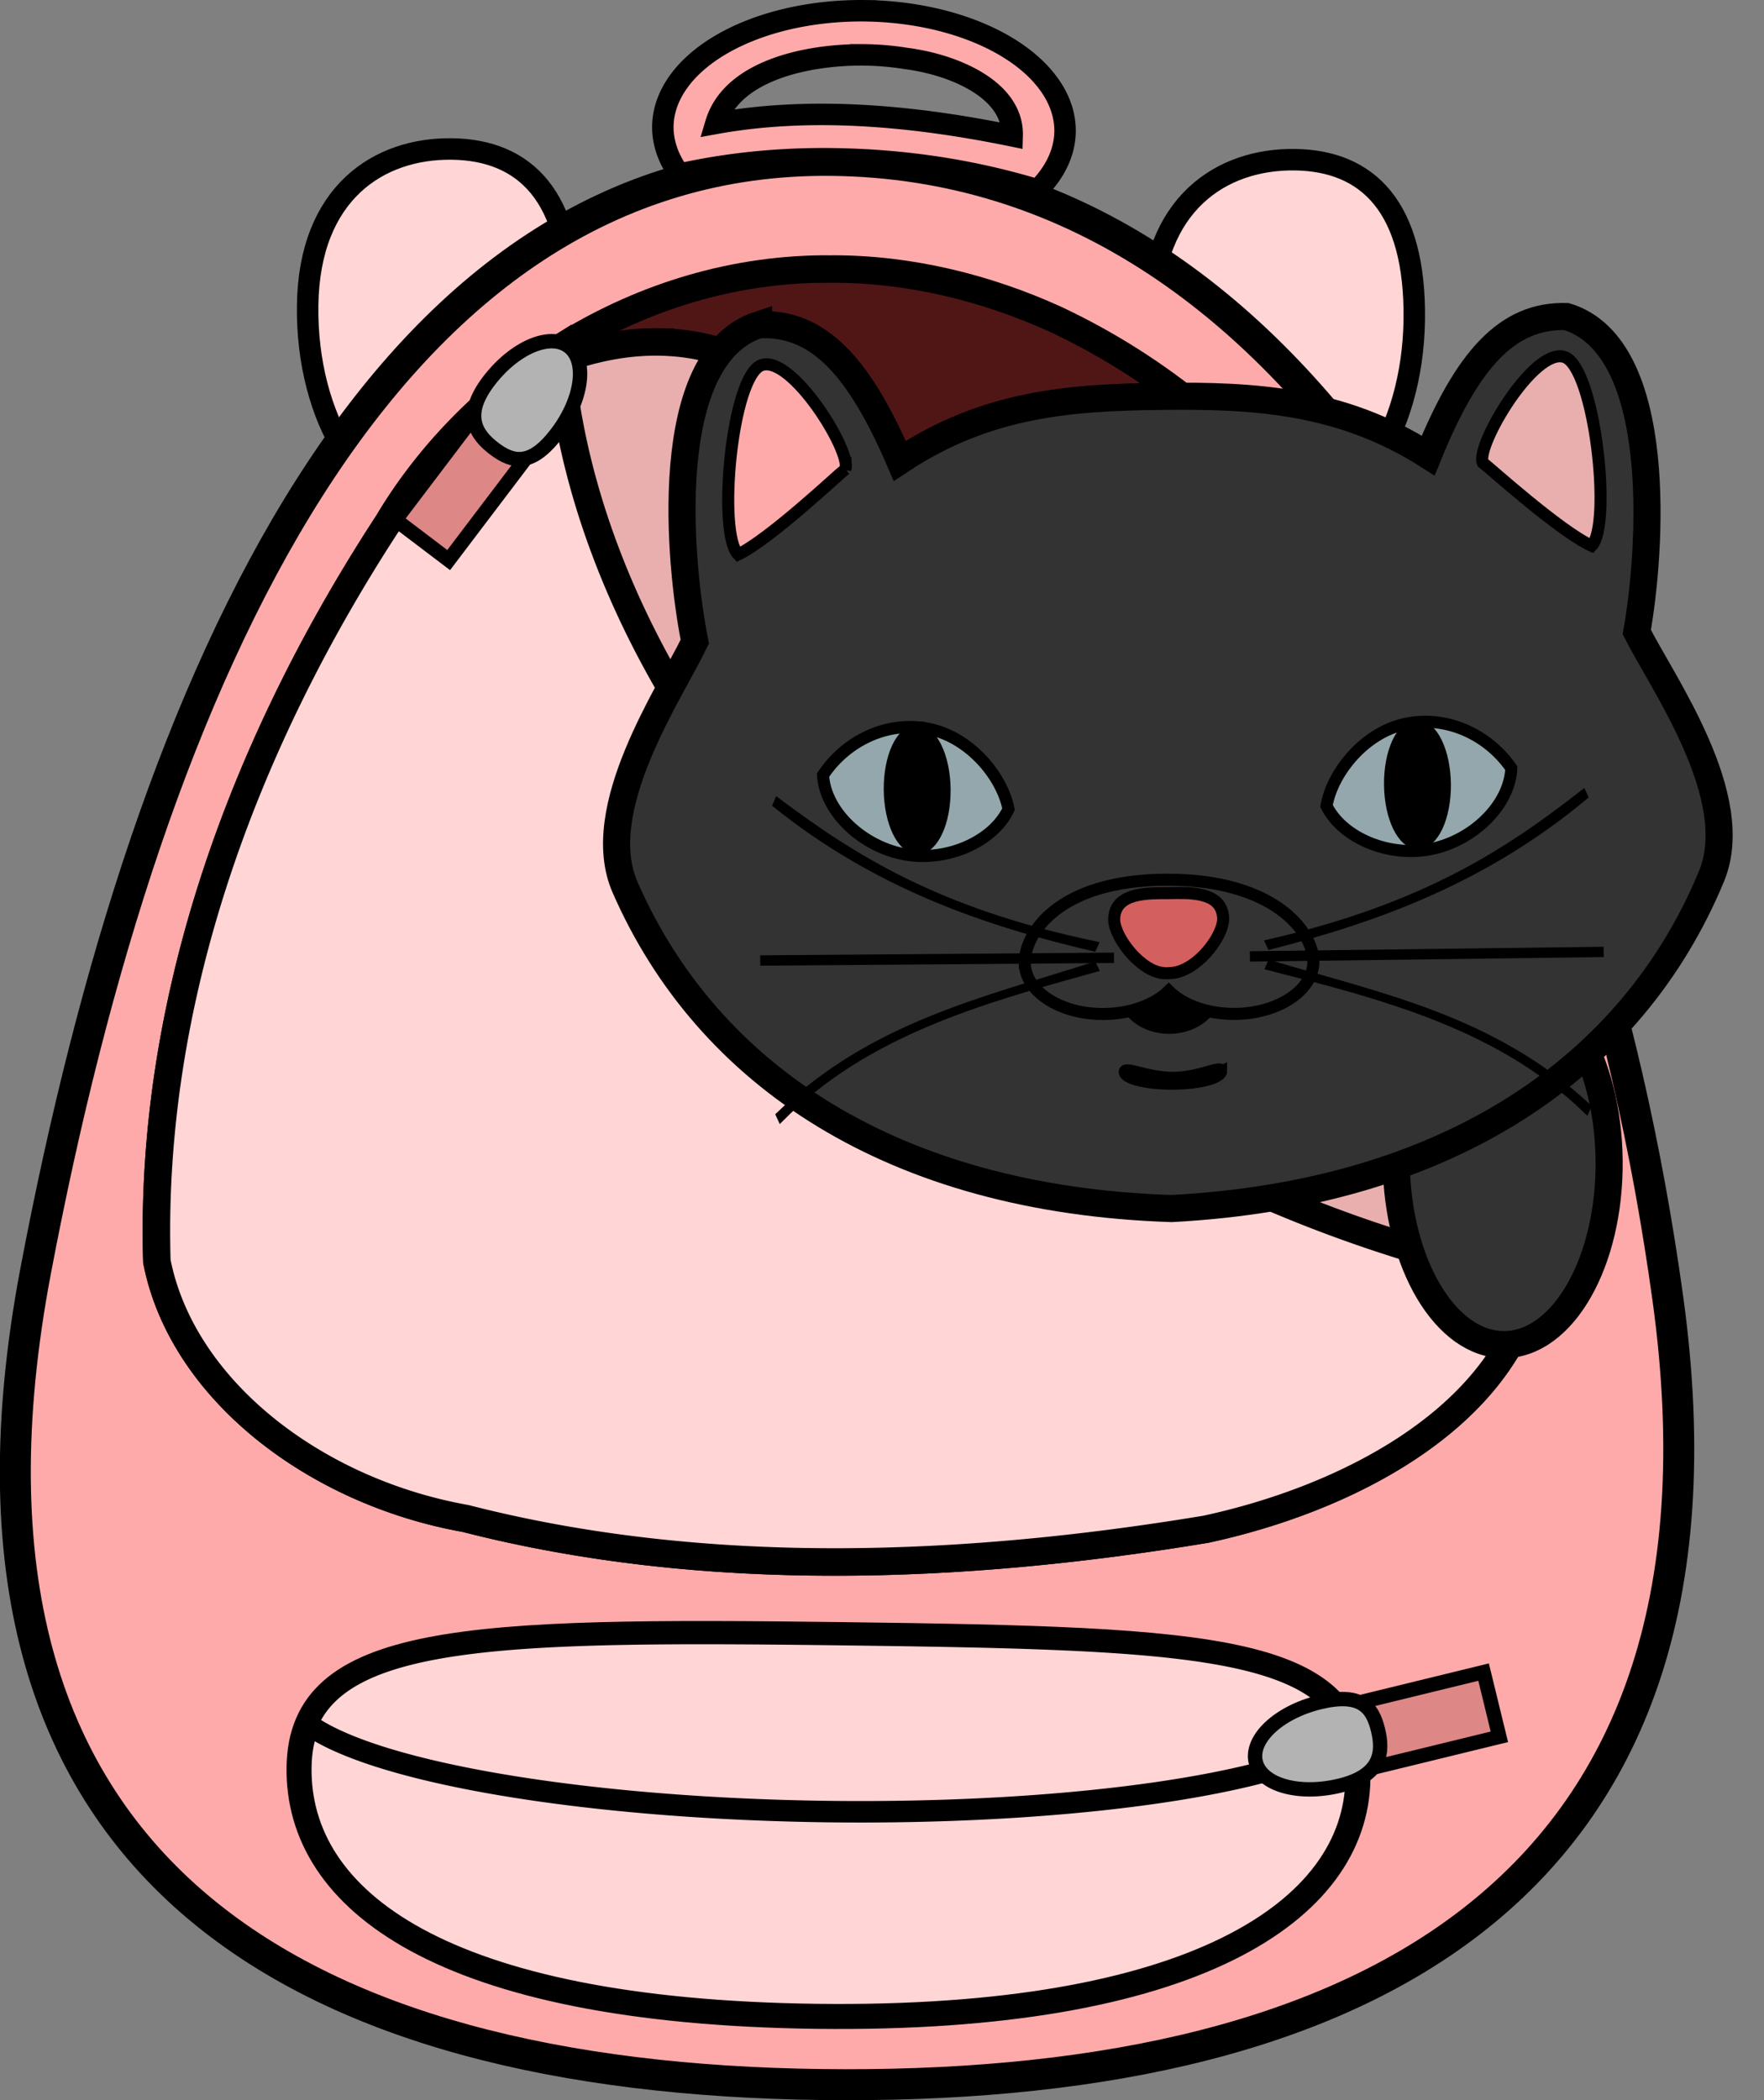
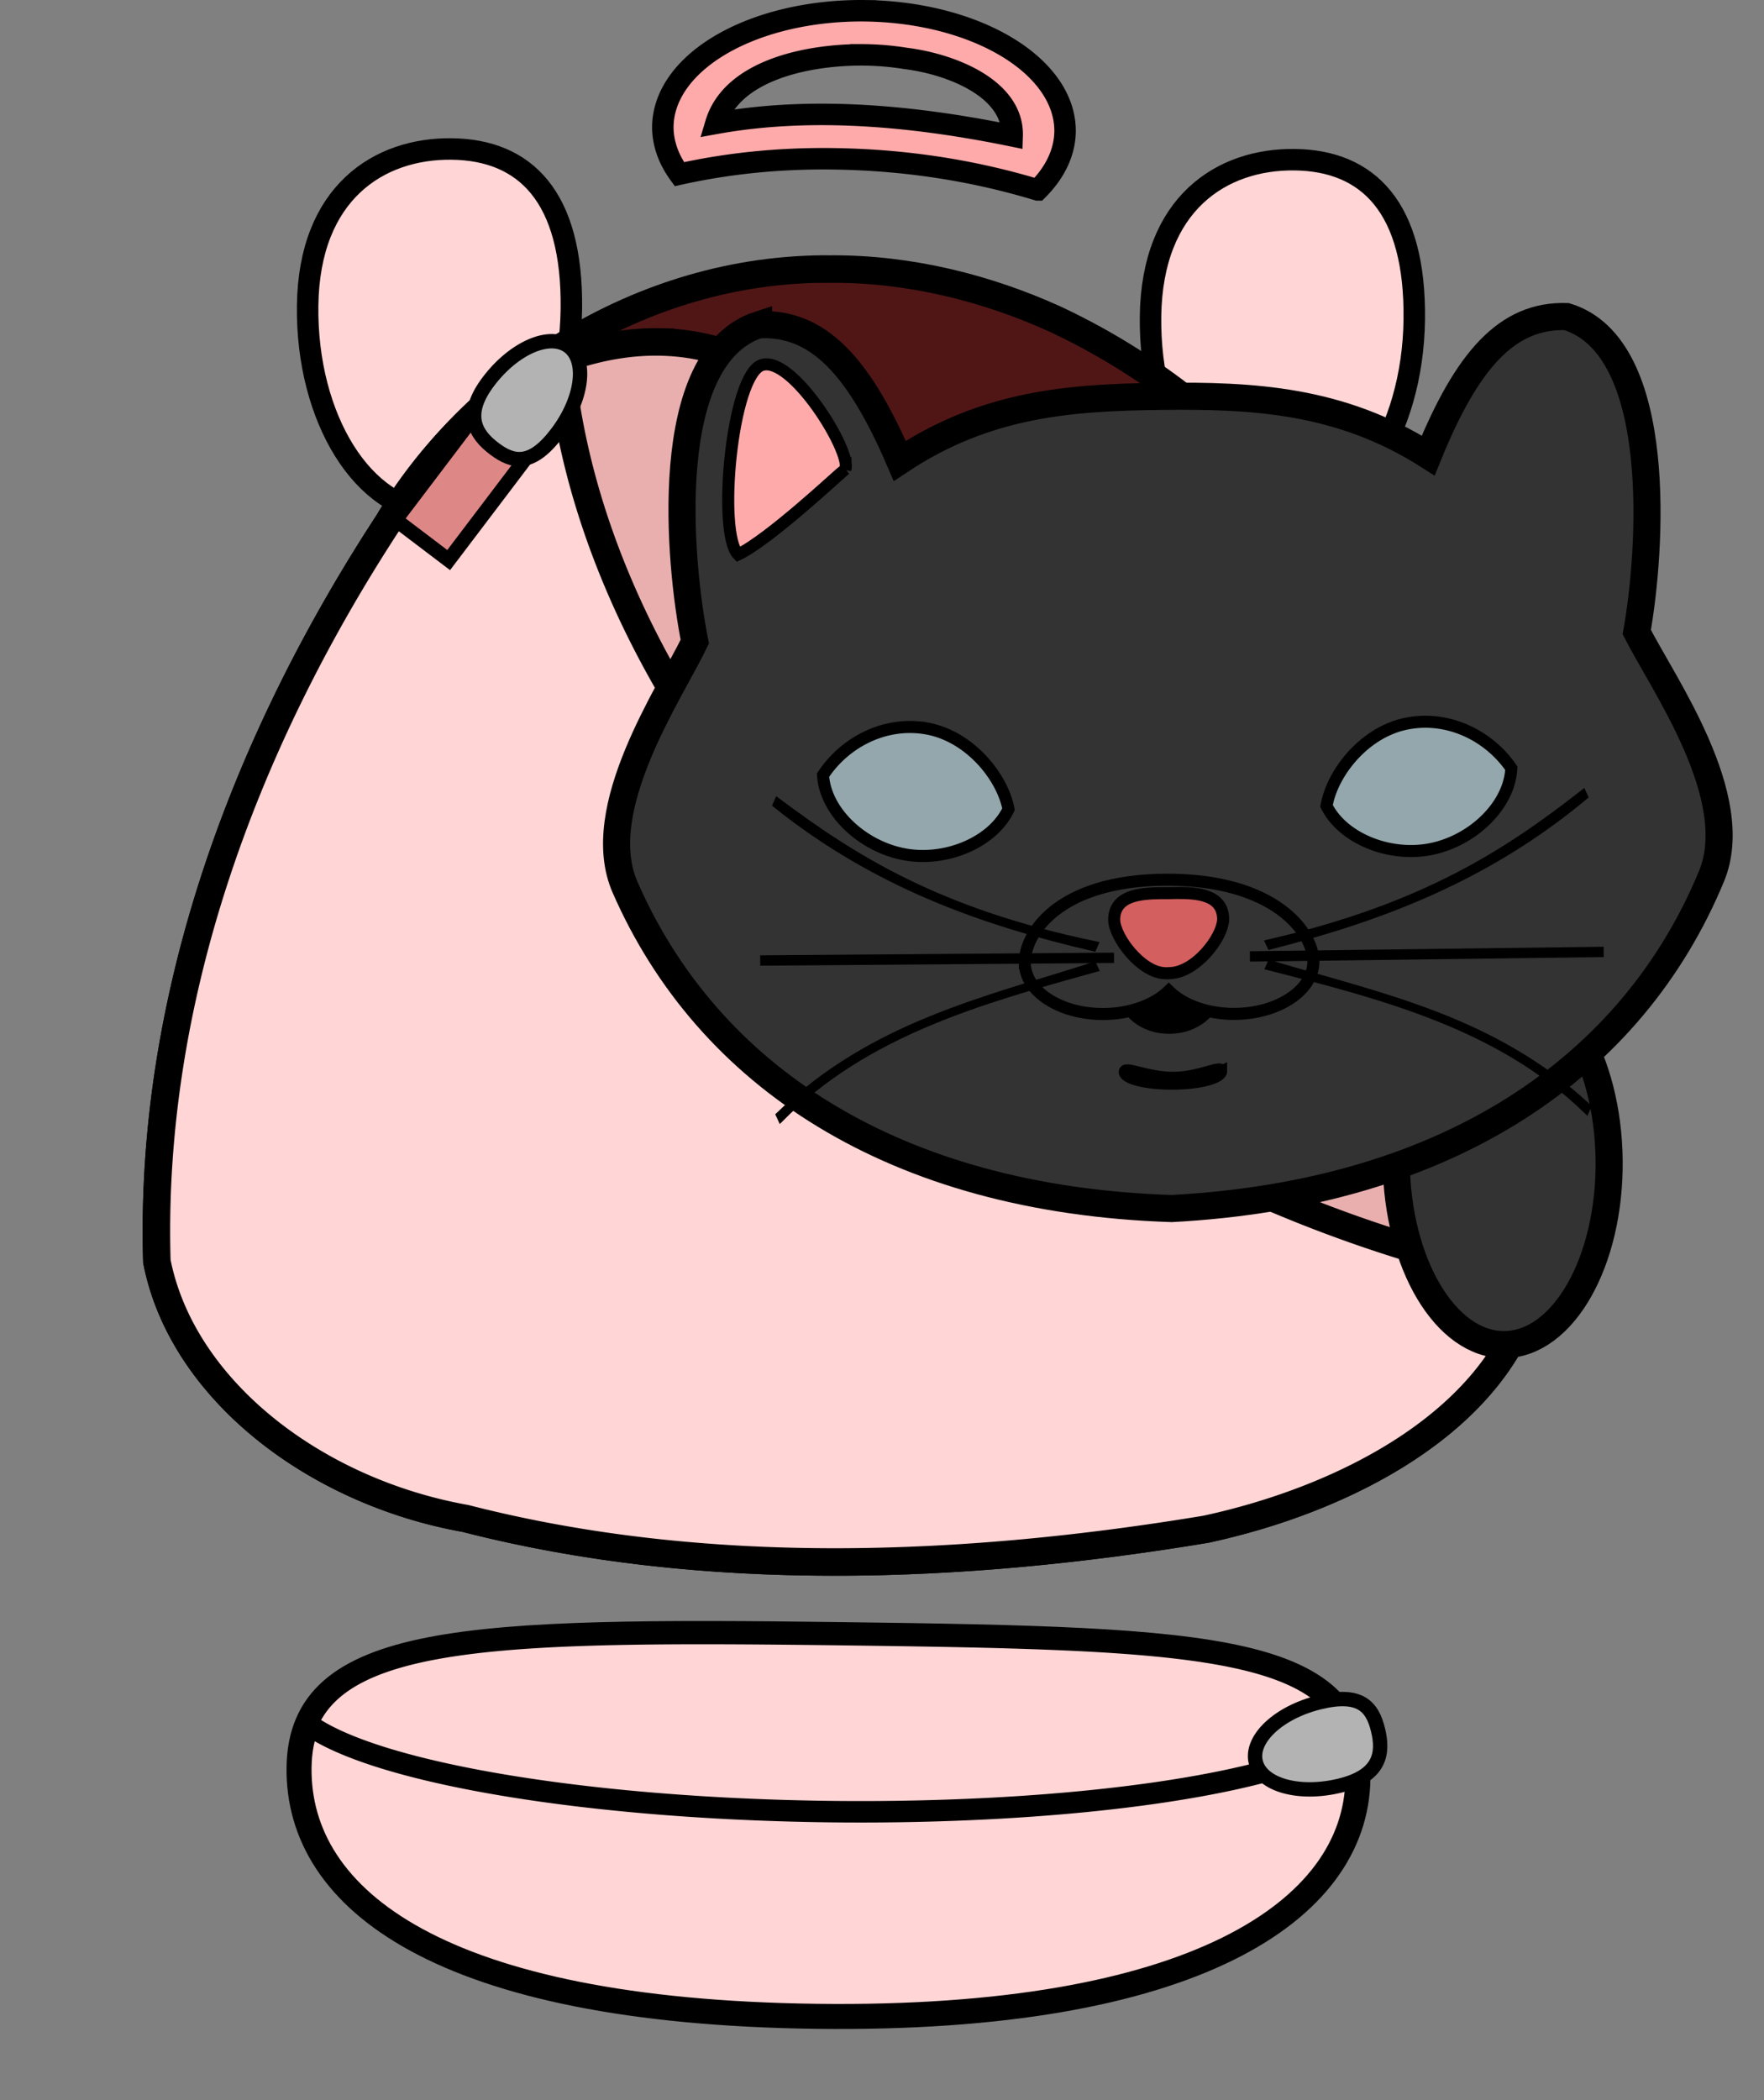
<svg xmlns="http://www.w3.org/2000/svg" width="364.347" height="433.612" viewBox="0 0 341.575 406.511">
  <rect x="0" y="0" width="341.575" height="406.511" fill="#808080" stroke="none" />
  <path d="M273.853 61.886c-.278 21.885-11.935 39.48-26.037 39.301-14.102-.179-25.31-18.065-25.031-39.95.278-21.884 13.824-30.506 27.926-30.327 14.102.179 23.42 9.092 23.142 30.976zM110.636 59.814c-.278 21.884-11.935 39.48-26.037 39.301-14.102-.18-25.309-18.065-25.03-39.95.277-21.884 13.823-30.507 27.925-30.328 14.102.18 23.42 9.092 23.142 30.977z" fill="#ffd5d5" stroke="#000" stroke-width="4.157" stroke-miterlimit="4.033" />
-   <path d="M322.964 251.393c16.243 117.796-63.685 153.36-163.9 152.087C58.85 402.208-15.24 362.8 6.9 246.016 29.008 129.408 74.753 30 161.191 31.048c90.595 1.1 145.648 103.397 161.773 220.345z" fill="#faa" stroke="#000" stroke-width="5.995" stroke-miterlimit="4.033" />
  <path d="M161.053 52.077c-37.68-.387-70.017 22.338-85.888 49.048-28.528 43.655-46.287 93.086-44.79 143.018 4.842 24.734 30.478 44.547 59.755 49.768 46.408 11.906 96.376 9.868 143.382 2.087 27.38-5.918 55.45-20.816 62.61-44.723 10.656-32.367-2.756-65.684-13.112-96.93-13.952-36.153-37.246-73.134-78.713-92.582-13.196-5.988-28.125-9.748-43.244-9.686z" fill="#501616" stroke="#000" stroke-width="5.323" stroke-miterlimit="4.033" />
  <path d="M127.946 66.19c-5.822-.126-11.742.902-17.657 2.885a139.104 105.736 43.208 0022.378 107.42 139.104 105.736 43.208 00159.89 71.962c4.072-10.726 1.739-23.512-9.781-38.573-41.51-54.273-101.65-113.216-128.685-134.167-8.212-6.363-17.059-9.33-26.145-9.527z" fill="#e9afaf" stroke="#000" stroke-width="5.323" stroke-miterlimit="4.033" />
  <path d="M167.583 2.084a38.946 22.9.727 00-39.233 22.402 38.946 22.9.727 003.203 9.226c9.299-2.066 19.16-3.104 29.628-2.976 14.11.173 27.364 2.27 39.753 6.026a38.946 22.9.727 005.301-11.287 38.946 22.9.727 00-38.652-23.39zm-.88 8.53c2.939.008 5.767.225 8.697.698 9.109 1.144 20.865 5.97 20.593 14.98-18.366-3.759-38.469-5.826-57.373-2.413 3.031-10.092 17.223-13.242 28.083-13.265z" fill="#faa" stroke="#000" stroke-width="4.157" stroke-miterlimit="4.033" />
  <path d="M108.351 67.432c-14.054 8.88-25.537 20.819-33.187 33.693-28.528 43.655-46.286 93.086-44.788 143.018 4.84 24.734 30.477 44.547 59.754 49.768 46.408 11.906 96.377 9.868 143.383 2.087 27.38-5.917 55.449-20.817 62.61-44.723a75.168 75.168 0 001.084-3.64 194.212 138.817 27.707 01-150.364-89.89 194.212 138.817 27.707 01-38.492-90.313z" fill="#ffd5d5" stroke="#000" stroke-width="5.323" stroke-miterlimit="4.033" />
  <path d="M262.94 344.286c-.325 25.665-32.117 46.915-104.829 45.992-72.712-.923-100.53-22.508-100.204-48.172.326-25.665 32.545-26.629 105.257-25.706 72.712.924 100.102 2.222 99.776 27.886z" fill="#ffd5d5" stroke="#000" stroke-width="4.844" stroke-miterlimit="4.033" />
  <path d="M163.164 316.4c-63.677-.809-96.3-.169-103.642 17.24a105.148 21.732.727 00100.807 17.01 105.148 21.732.727 00101.466-14.685c-5.863-17.65-34.76-18.754-98.63-19.565z" fill="#ffd5d5" stroke="#000" stroke-width="4.157" stroke-miterlimit="4.033" />
  <g transform="rotate(-.582 -8854.642 -32920.1) scale(1.166)">
    <ellipse cx="-39.598" cy="271.009" rx="17.678" ry="30.406" fill="#333" stroke="#000" stroke-width="4.5" stroke-miterlimit="4.033" />
    <path d="M-117.387 230.881c0 8.997 8.466 16.224 16.1 16.29 2.9.024 4.252-5.24 6.22-6.082 2.192 1.086 3.855 6.536 7.038 6.458 7.631-.185 16.098-7.291 16.1-16.287 0-8.996-6.956-23.36-22.477-23.55-15.52-.189-22.981 14.175-22.98 23.171z" fill="#fff" stroke="#000" stroke-width="2" />
    <path d="M-161.76 130.874c-16.439 5.222-13.599 39.462-11.117 52.489-4.227 8.534-17.556 27.607-11.996 40.66 13.4 31.458 44.068 52.274 90.215 54.245 46.146-1.97 76.815-22.787 90.215-54.246 5.56-13.052-7.77-32.125-11.997-40.659 2.482-13.027 5.322-47.267-11.117-52.489-9.907-.42-16.643 7.109-23.218 22.829-14.494-9.445-29.102-10.297-44.24-10.27-14.907.027-29.033.825-43.526 10.27-6.576-15.72-13.312-23.249-23.219-22.829z" fill="#333" stroke="#000" stroke-width="4.5" />
    <path d="M-136.917 197.901c-6.03-.206-11.67 3.045-14.895 7.848.325 6.042 6.323 11.842 13.295 13.252 6.972 1.409 14.804-1.854 17.45-7.295-.97-5.4-6.275-12.09-13.247-13.498a15.88 15.88 0 00-2.603-.307zm84.517 0c-.861.03-1.732.13-2.603.307-6.972 1.409-12.276 8.098-13.246 13.498 2.645 5.441 10.477 8.704 17.449 7.295 6.972-1.41 12.97-7.21 13.295-13.252-3.225-4.803-8.864-8.054-14.895-7.848z" stroke="#000" stroke-width="2" fill="#93a7ac" />
    <g transform="translate(226.274 -5.08)" fill="#666" stroke="#000">
      <ellipse ry="6.595" rx="8.128" cy="247.324" cx="-320.932" fill="#000" stroke-width=".855" />
      <path d="M-344.895 242.332c0 4.756 5.858 8.612 13.085 8.612 4.304 0 8.333-1.393 10.774-3.726 2.412 2.45 6.545 3.928 10.98 3.929 7.227 0 13.086-3.855 13.086-8.612.001-4.757-6.208-13.679-24.312-13.78-18.104-.101-23.614 8.821-23.613 13.577z" fill="#333" stroke-width="2" />
      <path d="M-321.707 244.265c-3.905-.196-8.158-5.918-8.277-8.857 0-4.125 4.323-4.431 7.795-4.431.412 0 .835 0 1.257.01.421-.008.844-.01 1.256-.01 3.472 0 7.795.306 7.795 4.43-.127 3.136-4.768 8.908-9.051 8.858-.256.039-.514.013-.775 0z" fill="#d35f5f" stroke-width="2" />
    </g>
    <g transform="translate(226.924 -12.728)" stroke="#000" stroke-width="1.725">
-       <ellipse ry="9.87" rx="4.691" cy="221.023" cx="-363.125" />
-       <ellipse cx="-280.04" cy="221.023" rx="4.691" ry="9.87" />
-     </g>
+       </g>
    <path d="M-86.1 255.517c0 1.17-3.49 2.118-7.963 2.118s-8.237-.948-8.237-2.118 3.764.963 8.237.963c4.473 0 7.962-2.133 7.962-.963z" fill="#fff" stroke="#000" stroke-width="1.821" />
    <g fill="#faa" stroke="#000" stroke-width="2">
      <path d="M-147.579 154.97c-1.242.966-12.656 11.51-17.96 13.999-3.438-3.558-.796-29.759 4.235-31.402 5.03-1.642 14.8 14.477 13.725 17.403z" />
-       <path d="M-41.738 154.97c1.242.966 12.656 11.51 17.961 13.999 3.437-3.558.795-29.759-4.236-31.402-5.03-1.642-14.8 14.477-13.725 17.403z" fill="#e9afaf" />
    </g>
    <g fill="#fff" stroke="#000" stroke-width="1.292">
      <path d="M-468.21 213.733c15.612 11.736 33.03 22.985 65.89 30.077l-.347.76c-22.777-5.472-45.12-13.366-65.889-30.078zM-468.21 278.914c17.945-17.444 41.9-23.793 65.889-30.077l-.347-.76c-22.818 6.97-46.252 11.743-65.888 30.078z" transform="matrix(.797 0 0 .809 213.743 37.051)" />
      <path transform="matrix(.797 .002 .002 -.809 213.743 37.051)" d="M-470.876-247.999h72.429v.835h-72.429z" />
      <g>
        <path d="M-468.21 213.733c15.612 11.736 33.03 22.985 65.89 30.077l-.347.76c-22.777-5.472-45.12-13.366-65.889-30.078zM-468.21 278.914c17.945-17.444 41.9-23.793 65.889-30.077l-.347-.76c-22.818 6.97-46.252 11.743-65.888 30.078z" transform="matrix(-.797 0 0 .809 -398.774 37.051)" />
        <path transform="matrix(-.797 .002 -.002 -.809 -398.774 37.051)" d="M-470.876-247.999h72.429v.835h-72.429z" />
      </g>
    </g>
  </g>
  <g stroke="#000" stroke-width="4.5" stroke-miterlimit="4.033">
    <path fill="#de8787" d="M98.393 71.89l10.272 7.79-21.786 28.728-10.272-7.79z" stroke-width="2.781" />
    <path d="M107.838 83.843c-4.922 6.491-8.49 5.766-12.143 2.995-3.655-2.77-6.012-6.539-1.09-13.03 4.923-6.49 11.875-9.506 15.53-6.735 3.654 2.771 2.626 10.28-2.297 16.77z" fill="#b3b3b3" stroke-width="2.781" />
  </g>
  <g stroke="#000" stroke-width="4.5" stroke-miterlimit="4.033">
-     <path fill="#de8787" d="M255.308 344.723L252.25 332.2l35.027-8.551 3.057 12.525z" stroke-width="2.781" />
    <path d="M255.518 329.49c7.914-1.933 10.225.88 11.313 5.335 1.087 4.456.54 8.866-7.374 10.798-7.914 1.932-15.21-.114-16.298-4.569-1.088-4.455 4.446-9.633 12.36-11.565z" fill="#b3b3b3" stroke-width="2.781" />
  </g>
</svg>